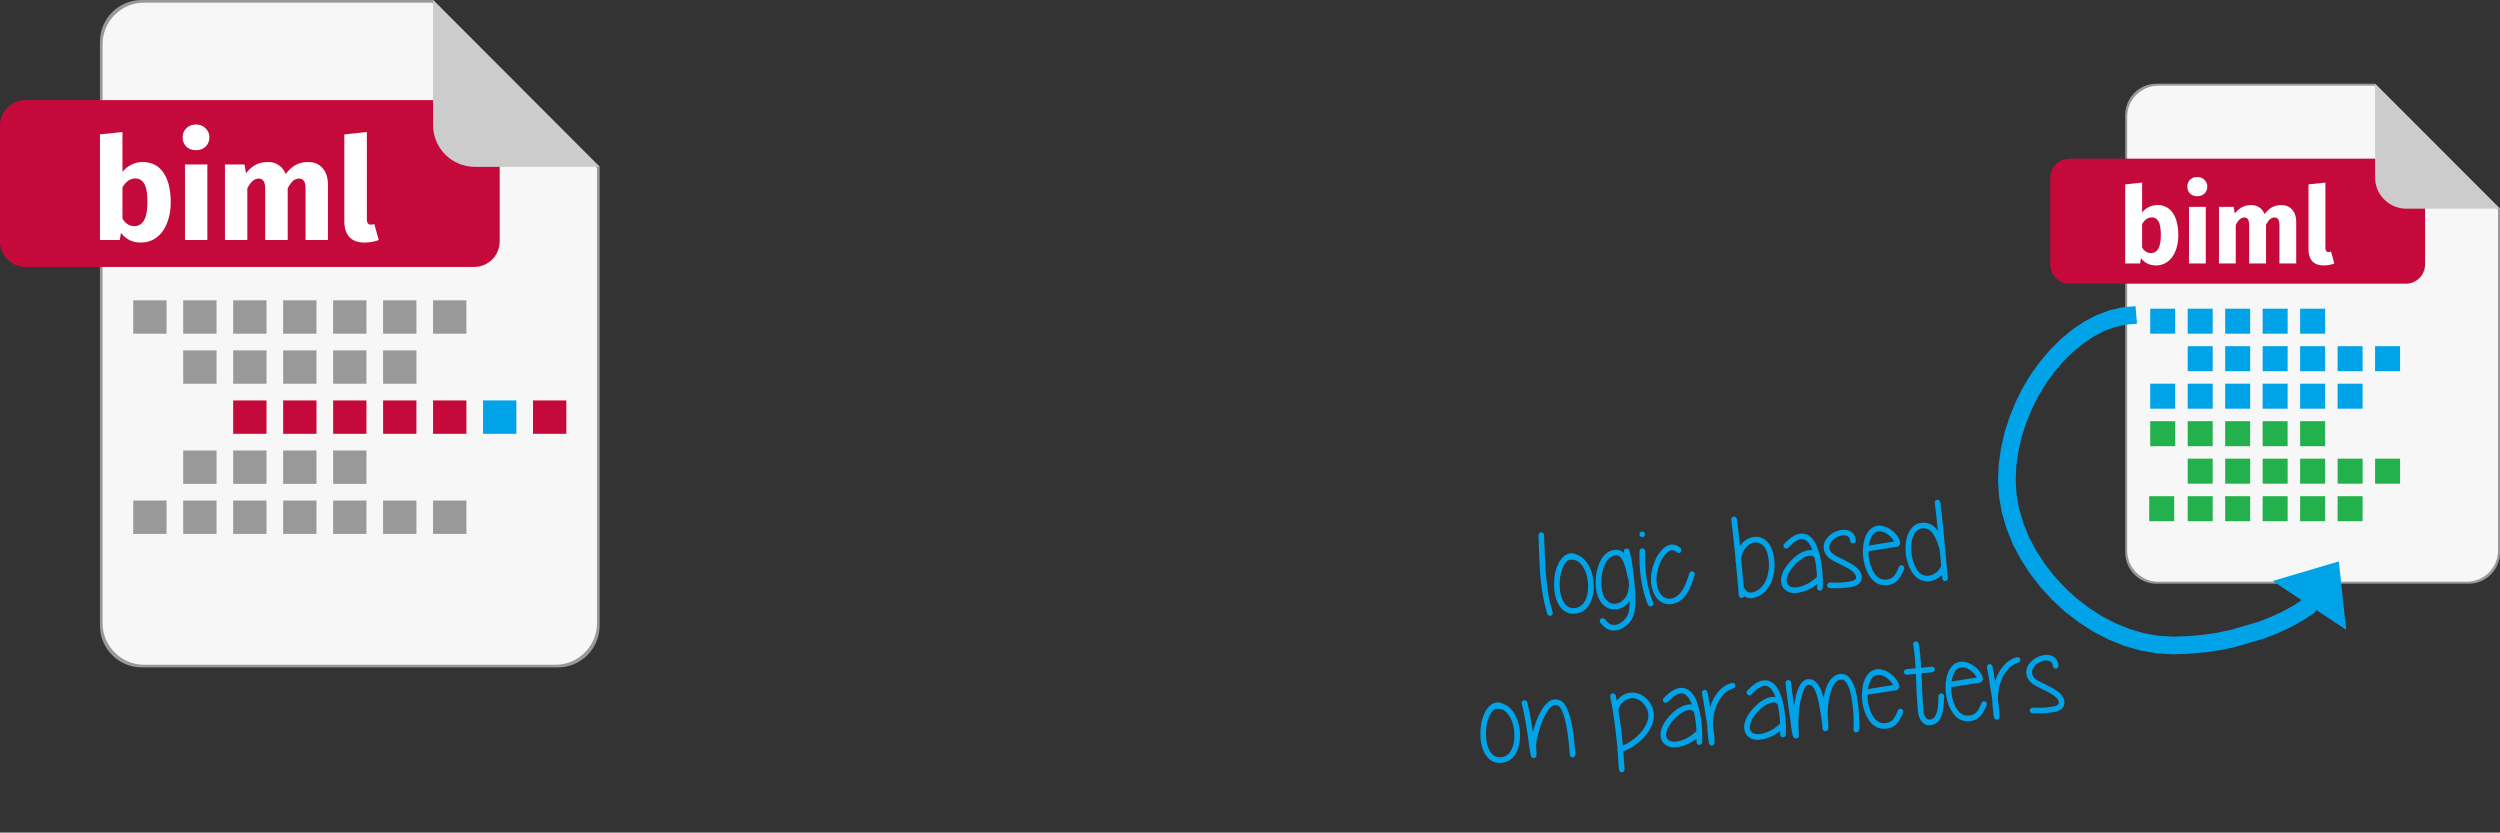
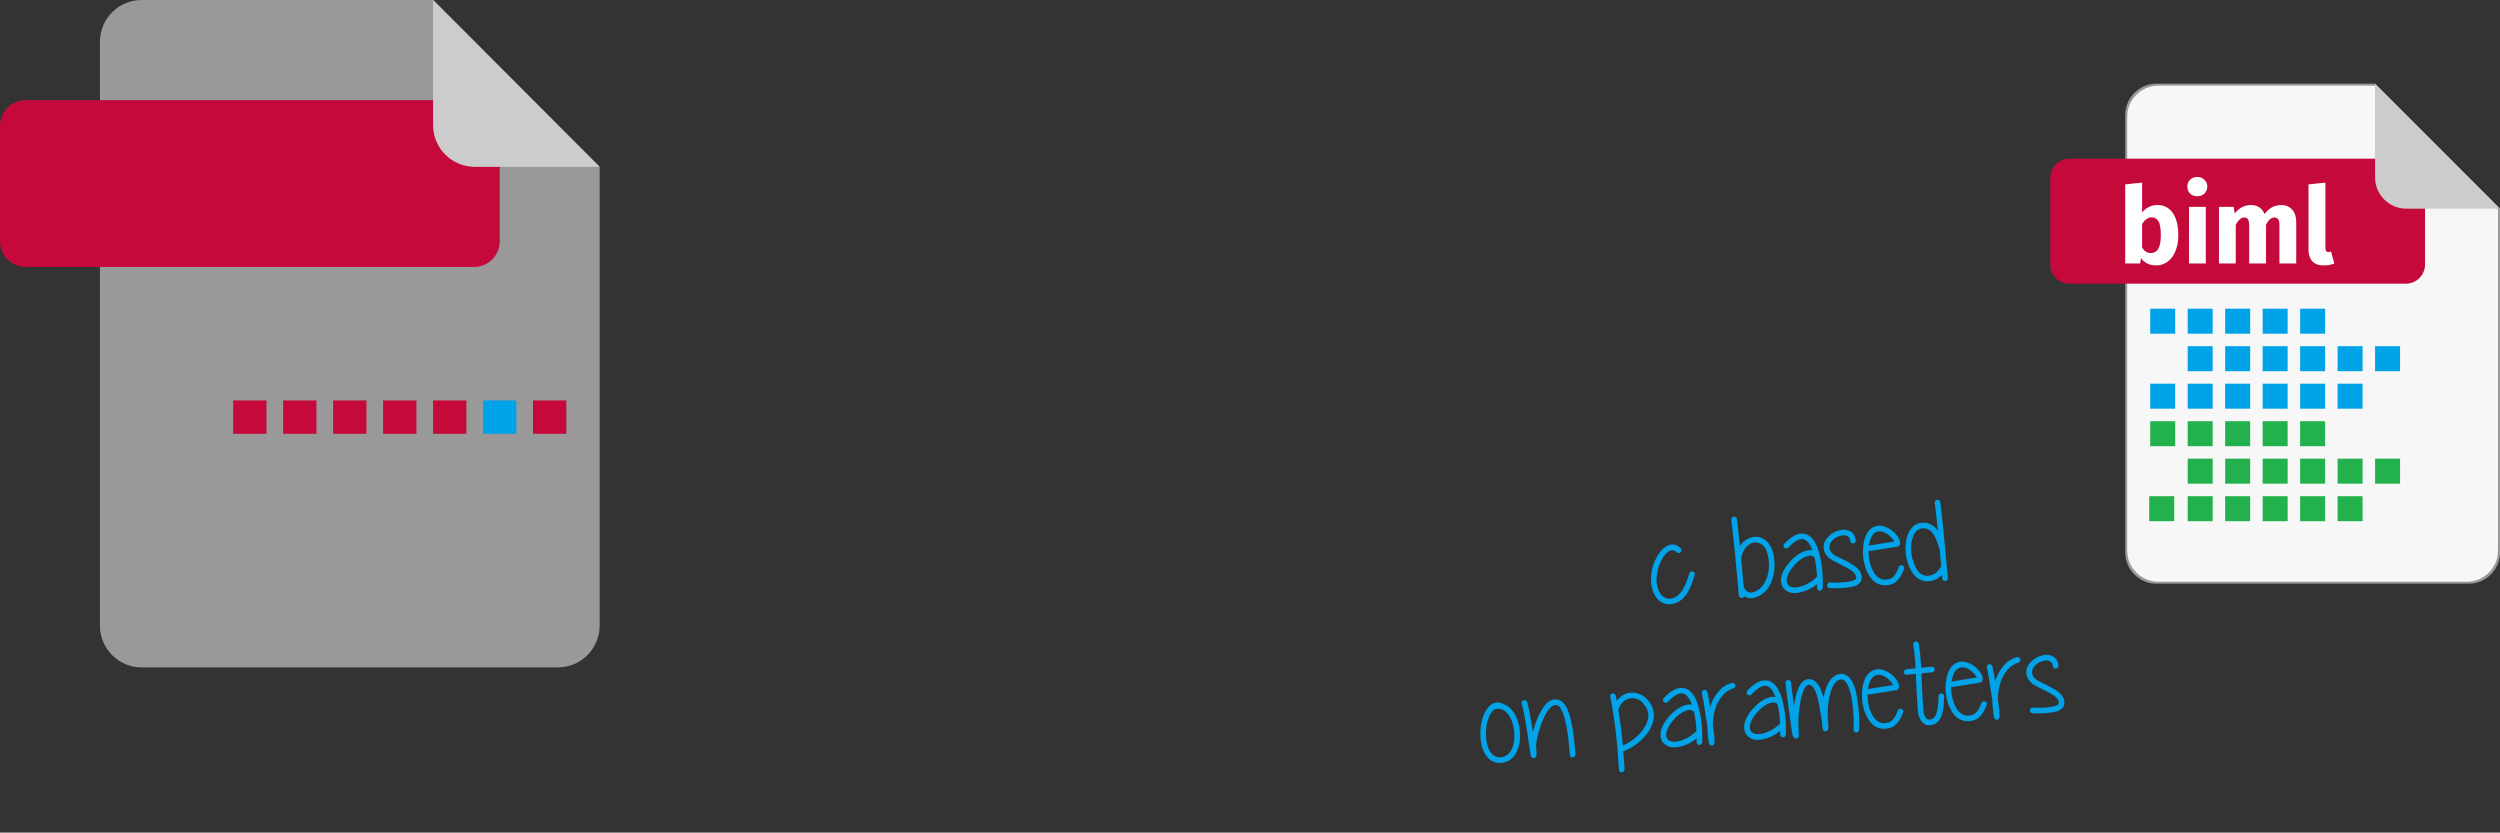
<svg xmlns="http://www.w3.org/2000/svg" viewBox="0 0 1134 377.659">
  <rect x="0" y="0" width="1134" height="377.659" fill="#333333" stroke="none" />
  <path fill="#999" d="M978.19 37.966c-7.843 0-14.19 6.35-14.19 14.197v198.401c0 7.848 6.347 14.198 14.19 14.198h141.666c7.752 0 14.144-6.35 14.144-14.198V94.665l-56.667-56.699z" />
  <path fill="#f7f7f7" d="M978.96 38.873c-7.707 0-14.053 6.35-14.053 14.062v196.859c0 7.71 6.346 14.06 14.053 14.06h140.08c7.707 0 14.053-6.35 14.053-14.06V95.119l-56.077-56.246z" />
  <path fill="#c6093b" d="M1091.296 71.985c4.807 0 8.704 3.9 8.704 8.71v39.28c0 4.81-3.897 8.71-8.704 8.71H938.704c-4.807 0-8.704-3.9-8.704-8.71v-39.28c0-4.81 3.897-8.71 8.704-8.71z" />
  <path fill="#ccc" d="M1091.523 94.665H1134l-56.667-56.699v42.547c0 7.756 6.347 14.152 14.19 14.152z" />
  <path fill="#fff" d="M1054.803 112.355c0 1.3.438 1.95 1.314 1.95a3.15 3.15 0 001.224-.226l1.496 5.443c-1.42.574-3.052.862-4.896.862-2.176 0-3.853-.605-5.032-1.815-1.178-1.3-1.768-3.115-1.768-5.443V83.643l7.662-.817zm-19.947-19.323c2.055 0 3.687.695 4.896 2.087 1.209 1.36 1.813 3.25 1.813 5.67v18.733h-7.616v-17.463c0-2.268-.725-3.402-2.176-3.402-.785 0-1.496.272-2.13.816-.605.544-1.194 1.376-1.768 2.495v17.554h-7.662v-17.463c0-2.268-.725-3.402-2.176-3.402-.755 0-1.45.287-2.085.861-.604.545-1.209 1.361-1.813 2.45v17.554h-7.616V93.849h6.664l.498 2.993c1.028-1.27 2.131-2.222 3.31-2.857 1.209-.635 2.599-.953 4.17-.953 1.42 0 2.63.348 3.627 1.043 1.088.726 1.889 1.739 2.403 3.04 1.027-1.361 2.16-2.39 3.4-3.085 1.239-.665 2.674-.998 4.306-.998zm-41.933 26.49V93.849h7.616v25.673zm3.762-39.236c1.3 0 2.373.423 3.219 1.27.876.817 1.315 1.845 1.315 3.085 0 1.27-.439 2.328-1.315 3.175-.846.786-1.919 1.18-3.219 1.18-1.33 0-2.417-.394-3.264-1.18-.816-.847-1.224-1.905-1.224-3.175 0-1.24.408-2.268 1.224-3.085.847-.847 1.935-1.27 3.264-1.27zm-18.269 12.7c3.113 0 5.5 1.21 7.163 3.63 1.662 2.388 2.493 5.76 2.493 10.114 0 2.631-.423 4.99-1.27 7.077-.785 2.056-1.949 3.659-3.49 4.808-1.511 1.179-3.324 1.769-5.44 1.769-1.42 0-2.705-.288-3.853-.862a7.691 7.691 0 01-2.856-2.45l-.408 2.45H964v-35.88l7.661-.816v13.608c.726-.998 1.708-1.814 2.947-2.45a8.08 8.08 0 013.808-.952zm-2.72 21.773c2.962 0 4.443-2.676 4.443-8.029 0-3.024-.348-5.125-1.043-6.304-.725-1.21-1.738-1.815-3.037-1.815-1.753 0-3.219 1.013-4.398 3.04v10.613c1.028 1.694 2.388 2.54 4.08 2.54z" />
  <path fill="#00a2e8" d="M1060.333 174.044h11.334v11.339h-11.334zm-17 0h11.334v11.339h-11.334zm-17 0h11.334v11.339h-11.334zm-17 0h11.334v11.339h-11.334zm-17 0h11.334v11.339h-11.334zm-17 0h11.334v11.339h-11.334zm102-17.01h11.334v11.34h-11.334zm-17 0h11.334v11.34h-11.334zm-17 0h11.334v11.34h-11.334zm-17 0h11.334v11.34h-11.334zm-17 0h11.334v11.34h-11.334zm-17 0h11.334v11.34h-11.334zm51-17.01h11.334v11.34h-11.334zm-17 0h11.334v11.34h-11.334zm-17 0h11.334v11.34h-11.334zm-17 0h11.334v11.34h-11.334zm-17 0h11.334v11.34h-11.334z" />
  <path fill="#22b14c" d="M1043.333 191.053h11.334v11.34h-11.334zm-17 0h11.334v11.34h-11.334zm-17 0h11.334v11.34h-11.334zm-17 0h11.334v11.34h-11.334zm-17 0h11.334v11.34h-11.334zm85 34.02h11.334v11.34h-11.334zm-17 0h11.334v11.34h-11.334zm-17 0h11.334v11.34h-11.334zm-17 0h11.334v11.34h-11.334zm-17 0h11.334v11.34h-11.334zm-17.453 0h11.333v11.34H974.88zm102.453-17.01h11.334v11.34h-11.334zm-17 0h11.334v11.34h-11.334zm-17 0h11.334v11.34h-11.334zm-17 0h11.334v11.34h-11.334zm-17 0h11.334v11.34h-11.334zm-17 0h11.334v11.34h-11.334z" />
  <path fill="#999" d="M64.253 0c-10.457 0-18.92 8.476-18.92 18.95v264.826c0 10.475 8.463 18.95 18.92 18.95H253.08c10.396 0 18.919-8.475 18.919-18.95V75.682L196.444 0z" />
-   <path fill="#f7f7f7" d="M65.28 1.21c-10.275 0-18.738 8.477-18.738 18.77v262.767c0 10.293 8.463 18.769 18.738 18.769h186.773c10.276 0 18.738-8.476 18.738-18.769V76.287l-74.77-75.076z" />
  <path fill="#c6093b" d="M215.061 45.409c6.41 0 11.606 5.205 11.606 11.625v52.433c0 6.42-5.196 11.624-11.606 11.624H11.605C5.195 121.09 0 115.886 0 109.467V57.034c0-6.42 5.196-11.625 11.605-11.625z" />
  <path fill="#ccc" d="M215.364 75.682H272L196.444 0v56.792c0 10.353 8.463 18.89 18.92 18.89z" />
-   <path fill="#fff" d="M64.555 73.502c4.15 0 7.333 1.594 9.55 4.783 2.216 3.19 3.324 7.69 3.324 13.502 0 3.511-.564 6.66-1.692 9.445-1.048 2.744-2.6 4.884-4.654 6.417-2.015 1.575-4.433 2.362-7.254 2.362-1.893 0-3.606-.383-5.137-1.15a10.264 10.264 0 01-3.808-3.27l-.544 3.27h-9.007V60.968l10.216-1.09v18.164c.967-1.332 2.276-2.422 3.928-3.27 1.612-.847 3.305-1.27 5.078-1.27zm-3.627 29.062c3.949 0 5.924-3.592 5.924-10.777 0-4.037-.464-6.842-1.39-8.416-.968-1.615-2.317-2.422-4.05-2.422-2.338 0-4.292 1.352-5.863 4.057v14.167c1.37 2.26 3.183 3.391 5.44 3.391zm22.969 6.297V74.591h10.155v34.269zm5.017-52.372c1.733 0 3.163.565 4.291 1.695 1.169 1.09 1.753 2.463 1.753 4.117 0 1.696-.584 3.108-1.753 4.238-1.128 1.05-2.558 1.575-4.291 1.575-1.773 0-3.224-.525-4.352-1.575-1.129-1.13-1.693-2.542-1.693-4.238 0-1.654.564-3.027 1.693-4.117 1.128-1.13 2.579-1.695 4.352-1.695zm50.954 17.013c2.701 0 4.856.928 6.468 2.785 1.612 1.817 2.418 4.34 2.418 7.568v25.005h-10.155V85.55c0-3.027-.967-4.54-2.901-4.54-1.048 0-1.995.363-2.841 1.09-.806.726-1.592 1.836-2.357 3.33v23.43h-10.216V85.55c0-3.027-.967-4.54-2.901-4.54-1.007 0-1.954.383-2.841 1.15-.805.727-1.591 1.817-2.357 3.27v23.43H102.03V74.593h8.886l.664 3.996c1.33-1.695 2.801-2.967 4.413-3.814 1.612-.848 3.465-1.272 5.561-1.272 1.894 0 3.506.465 4.835 1.393 1.451.968 2.519 2.32 3.204 4.056 1.37-1.816 2.881-3.189 4.533-4.117 1.652-.888 3.566-1.332 5.742-1.332zm26.536 25.792c0 1.736.584 2.604 1.752 2.604.605 0 1.149-.101 1.632-.303l1.995 7.265c-1.894.768-4.07 1.151-6.528 1.151-2.901 0-5.138-.807-6.709-2.422-1.572-1.736-2.358-4.158-2.358-7.266V60.97l10.216-1.09z" />
  <path fill="#999" d="M151.111 204.34h15.111v15.137h-15.111zm-22.667 0h15.112v15.137h-15.112zm-22.666 0h15.111v15.137h-15.111zm-22.667 0h15.111v15.137h-15.11zm113.333 22.706h15.112v15.136h-15.112zm-22.666 0h15.111v15.136h-15.111zm-22.667 0h15.111v15.136h-15.111zm-22.667 0h15.112v15.136h-15.112zm-22.666 0h15.111v15.136h-15.111zm-22.667 0h15.111v15.136h-15.11zm-22.666 0h15.11v15.136h-15.11zm113.333-68.114h15.111v15.136h-15.111zm-22.667 0h15.111v15.136h-15.111zm-22.667 0h15.112v15.136h-15.112zm-22.666 0h15.111v15.136h-15.111zm-22.667 0h15.111v15.136h-15.11zm113.333-22.705h15.112v15.136h-15.112zm-22.666 0h15.111v15.136h-15.111zm-22.667 0h15.111v15.136h-15.111zm-22.667 0h15.112v15.136h-15.112zm-22.666 0h15.111v15.136h-15.111zm-22.667 0h15.111v15.136h-15.11zm-22.666 0h15.11v15.136h-15.11z" />
  <path fill="#c6093b" d="M241.778 181.636h15.111v15.136h-15.111z" />
  <path fill="#00a2e8" d="M219.111 181.636h15.111v15.136h-15.111z" />
  <path fill="#c6093b" d="M196.444 181.636h15.112v15.136h-15.112zm-22.666 0h15.111v15.136h-15.111zm-22.667 0h15.111v15.136h-15.111zm-22.667 0h15.112v15.136h-15.112zm-22.666 0h15.111v15.136h-15.111z" />
-   <path fill="#00a2e8" d="M700.38 242.608q.047 1.112.184 4.981l.224 5.403q.023 1.434.224 4.818.195 3.332.473 5.221l.588 4.732q.359 2.786.896 5.183.589 2.393 1.337 4.77.153.519-.126.97-.225.445-.744.598-.513.206-.964-.072-.446-.226-.652-.739-.7-2.436-1.299-4.934-.546-2.503-.962-5.336-.369-2.891-.656-4.885-.234-2-.43-5.332-.2-3.384-.233-4.923l-.219-5.35q-.137-3.87-.185-4.982.005-.532.346-.882.336-.402.868-.397.528-.048.878.293.403.336.451.863zM711.25 254.121q-1.397 1.03-2.405 3.407-1.58 3.705-1.357 8.523.176 4.876 2.18 7.62 2.01 2.795 5.451 2.006 2.975-.64 4.392-4.384 1.321-3.628.632-8.298-.737-4.612-3.102-7.217-2.365-2.604-5.685-1.666zm4.142-2.447q1.977.672 3.516 2.394 2.893 3.141 3.754 8.54.8 5.298-.78 9.588-1.836 5.004-6.217 5.984-5.063 1.095-8.098-3.044-2.38-3.347-2.622-8.961-.219-5.35 1.573-9.66 2.05-4.97 5.827-5.576.734-.12 1.612.173l.547.163.331.13q.327.077.557.269zM739.116 249.691q1.49 5.874 2.289 14.68.955 10.548-.375 14.656-1.01 2.962-3.745 5.07-3.134 2.41-6.383 1.799-.758-.144-1.367-.408-.605-.211-1.175-.638-.571-.427-.86-.667-.234-.245-.824-.883-.533-.59-.705-.734-.355-.393-.35-.925.01-.48.398-.887.394-.354.874-.344.533.005.94.393.24.297.768.835l.7.68q.177.197.523.485.345.288.671.365.384.125.927.235 2.058.4 4.3-1.292 2.135-1.681 2.89-3.93.58-1.806.664-5.589-2.506 3.47-6.307 3.813-3.536.32-6.069-2.376-2.532-2.696-3.006-7.917-.463-5.115 1.285-9.899 2.35-6.38 7.522-6.847 2.217-.2 4.078 1.546-.081-.311-.158-.57-.1-.523.125-.969.279-.45.802-.55.518-.154.969.125.446.225.6.743zm-.734 12.455q-.589-2.978-1.193-4.944-.857-3.006-1.922-4.186-1.017-1.237-2.337-1.118-3.589.324-5.38 5.218-1.533 4.232-1.122 8.767.397 4.378 2.22 6.287 1.822 1.909 4.092 1.704 2.217-.2 4.055-2.227 1.834-2.08 2.013-5.393.029-.268.168-.493l-.105-1.16-.167-1.846q-.235-.245-.322-.61zM746.255 250.057q-.432 13.437 3.6 23.282.2.46-.02.958-.168.494-.682.7-.46.201-.96-.02-.494-.168-.7-.68-4.242-10.411-3.8-24.328.004-.532.398-.887.394-.354.926-.349.533.005.888.398.355.394.35.926zm-.52-8.673q.403.336.45.863.048.528-.288.93-.336.403-.863.45-.528.048-.931-.288-.403-.336-.451-.863-.048-.527.288-.93.336-.402.864-.45.528-.048.931.288z" />
  <path fill="#00a2e8" d="M760.574 250.519q-1.746-1.65-3.705-.357-1.81 1.173-3.35 4.13-1.49 2.953-1.98 6.347-.443 3.336.458 6.232.743 2.326 2.072 3.482 1.329 1.156 2.931 1.224 1.55.073 3.168-.871 1.665-1.001 2.928-2.923 1.642-2.434 3.184-7.73.115-.49.571-.744.51-.258 1.003-.09.49.115.749.623.254.456.086.95-1.62 5.622-3.444 8.392-1.59 2.43-3.811 3.747-2.227 1.265-4.578 1.158-2.457-.097-4.42-1.781-1.908-1.689-2.819-4.69-1.107-3.41-.607-7.283.554-3.878 2.273-7.223 1.81-3.513 4.22-5.113 3.566-2.342 6.818.66.35.341.345.873.048.527-.288.93-.341.35-.869.397-.532-.005-.935-.34zM790.965 266.413l.24.297q.762 1.367 1.707 1.813.893.451 2.14.126 4.521-1.206 6.38-6.53 1.686-4.885.455-10.25-.742-3.495-2.618-4.815-1.88-1.372-3.968-.917-2.03.502-3.605 2.505-1.58 1.95-1.892 4.956zm-3.594-11.479q-.187-.302-.168-.676l.048-.642q-.985-10.28-1.937-17.85-.047-.527.236-.925.331-.455.859-.503.528-.047.93.289.452.278.5.805.717 5.571 1.372 12.211 2.16-3.172 5.549-3.957 3.23-.77 5.91 1.221 2.74 2.04 3.722 6.417 1.35 6.098-.542 11.64-2.277 6.585-8.146 8.178-2.183.57-3.968-.333-.278-.134-.561-.321-.312.666-1.051.733-.528.048-.931-.288-.403-.336-.45-.863l-.684-7.542zM823.09 252.985q-1.146-1.491-3.622-.63-2.837 1-5.64 4.125-2.804 3.124-3.294 5.933-.505 2.65 1.721 3.726 1.166.533 3.316.18 1.833-.326 3.618-1.178 2.606-1.193 5.001-3.536-.214-4.712-1.1-8.62zm-13.77-6.307q5.147-5.462 9.22-4.554 3.58.74 5.694 5.866.7 1.851 1.28 4.138l.004.053q1.658 7.134 1.267 14.56-.063.484-.457.839-.393.354-.93.297-.48-.01-.835-.404-.355-.393-.35-.925.038-.748.067-1.601-1.934 1.557-4.026 2.543-2.098.934-4.243 1.34-2.932.531-4.822-.362-2.058-.984-2.797-2.672-.743-1.74-.401-3.845.64-3.513 3.928-7.16 3.24-3.589 6.748-4.81 1.857-.645 3.426-.362-.139-.36-.22-.671-1.63-3.894-3.857-4.384-2.71-.553-6.834 3.86-.336.403-.869.398-.532-.005-.935-.341t-.398-.868q.005-.532.34-.935zM839.249 245.359q-.163-1.793-1.593-2.302-1.487-.557-3.598.218-2.213.838-3.442 2.544-1.18 1.649-.64 3.514.164.623 1.046 1.554.652.738 2.883 1.866l2.058.984q1.507.768 2.4 1.219 2.796 1.502 4.197 2.864 2.048 2.048 1.937 4.345-.174 2.78-3.543 3.775-.979.355-4.141.693-3.004.325-6.853.14-.484-.062-.84-.455-.354-.394-.344-.873.058-.537.451-.892.394-.354.926-.35 3.585.209 6.325-.092 2.95-.32 3.724-.602 1.713-.473 1.732-1.432.102-1.232-1.18-2.446-1.112-1.122-3.626-2.437l-2.341-1.171q-1.56-.763-2.063-1.037-2.62-1.305-3.564-2.336-1.3-1.425-1.679-2.667-.862-3.059.986-5.565 1.853-2.453 4.737-3.511 2.985-1.12 5.35-.27 2.922 1.118 3.228 4.493.048.527-.288.93-.336.402-.864.45-.528.048-.93-.288-.404-.336-.451-.863zM859.176 245.633q-.072-.206-.197-.408-.81-1.309-2.25-2.508-1.664-1.338-3.233-1.622-1.574-.337-2.985.535-1.853 1.284-2.593 4.86-.115.489-.178.973l5.98-.965 4.51-.726zm-11.629 4.4q-.024 2.075.368 4.06.8 4.128 2.78 6.608 2.03 2.422 4.78 2.227 2.274-.152 3.532-1.542 1.257-1.39 2.28-4.193.221-.499.682-.7.456-.254.955-.033.494.168.695.628.255.456.086.95-.605 1.543-1.195 2.66-.543 1.059-1.503 2.209-.907 1.145-2.285 1.801-1.324.652-3.018.751-2.17.143-4.002-.702-1.785-.902-3.05-2.542-1.214-1.645-2.024-3.54-.815-1.946-1.227-4.142-.829-4.444.022-8.562.918-4.55 3.62-6.441 1.153-.795 2.463-1.02 1.31-.225 2.51.092 1.251.313 2.312.855 1.055.49 1.976 1.257 1.837 1.482 2.85 3.252.503.858.68 1.64.21 1.15-.413 1.898-.144.173-.293.292-.101.063-.207.072l-.052.005-.101.062-.053.005-.053.005-.053.004-.105.01-.418.09-1.468.24-4.51.726zM879.853 249.402q-.613-2.071-1.045-3.308-.436-1.29-1.328-2.911-.892-1.621-1.87-2.436-1.377-1.1-3.08-1.105-3.83.027-5.146 4.878-.553 2.123-.477 4.722.076 2.598.598 4.252 1.107 3.994 2.767 5.865 2.364 2.604 5.882 1.49 1.55-.513 2.722-1.682 1.17-1.17 1.618-2.698zm.277-21.611q1.124 8.884 3.437 34.408.048.528-.288.93-.336.403-.864.45-.528.048-.93-.288-.404-.336-.451-.863l-.153-1.688q-1.647 1.797-3.922 2.534-2.274.737-4.558.2-2.284-.539-4.001-2.457-2.067-2.26-3.39-6.872-.6-1.913-.65-4.833-.057-2.972.572-5.422.798-2.943 2.646-4.864 1.848-1.921 4.933-1.934 2.606-.023 4.731 1.7.921.767 1.78 2.019-.684-6.957-1.416-12.686-.048-.527.235-.925.332-.455.86-.503.527-.048.93.288.451.278.499.806zM677.818 321.782q-1.397 1.03-2.406 3.407-1.58 3.705-1.356 8.523.176 4.876 2.18 7.62 2.01 2.795 5.45 2.006 2.976-.64 4.393-4.384 1.32-3.629.632-8.298-.738-4.613-3.102-7.217-2.365-2.604-5.686-1.667zm4.142-2.448q1.976.673 3.516 2.395 2.892 3.141 3.754 8.54.8 5.298-.78 9.587-1.836 5.004-6.217 5.985-5.063 1.095-8.099-3.044-2.379-3.347-2.621-8.961-.219-5.35 1.573-9.66 2.05-4.97 5.827-5.577.734-.12 1.612.174l.547.163.331.13q.326.077.557.268zM695.31 332.06q1.028-3.922 2.444-7.08 1.816-4.045 3.875-5.986 2.846-2.65 5.946-1.334 2.101.873 3.602 4.513 1.102 2.771 1.921 7.11 1.04 5.596 1.492 12.945.048.527-.345.882-.337.403-.864.45-.528.048-.936-.34-.35-.341-.398-.869-.42-6.98-1.459-12.575-.751-4.186-1.773-6.646-1.093-2.666-2.2-3.15-1.603-.653-3.221.875-1.718 1.59-3.308 5.19-1.326 2.991-2.239 6.423-.917 3.38-1.019 5.196-.096.7.052 2.335.158 1.74.086 2.704-.034.216-.077.326-.135.278-.327.508-.485.522-1.195.32-.273-.081-.499-.22-.177-.197-.24-.298l-.062-.1-.125-.202q-.014-.158-.086-.364-.081-.312-.187-.887-.148-1.05-.378-2.412-.143-.997-.416-2.833-.225-1.894-.364-2.839-1.565-10.226-2.754-14.532-.1-.522.126-.968.278-.45.801-.551.518-.153.97.125.446.226.599.744 1.207 4.516 2.557 13.54zM736.313 340.77q.354 3.903.587 8.242.048.527-.346.882-.336.402-.863.45-.528.048-.936-.34-.35-.341-.398-.869-1.106-19.253-3.956-33.086-.1-.522.178-.973.279-.45.802-.55.523-.1.974.177.45.279.551.801.297 1.515.48 2.35 2.04-2.737 5.163-3.497 2.347-.531 4.708.266 2.36.797 4.26 2.965 1.961 2.269 2.469 4.934.503 2.613-.19 4.962-.643 2.291-2.189 4.61-2.026 2.895-5.112 5.247-3.034 2.348-6.182 3.43zm-.186-2.64q2.62-1.035 5.155-3.018 2.53-2.037 4.224-4.476 4.369-6.402.033-11.38-1.372-1.631-3.075-2.222-1.703-.59-3.368-.174-1.618.358-2.99 1.652-1.32 1.289-1.983 3.369l-.048.058q1.264 7.489 2.052 16.19zM768.416 322.985q-1.147-1.491-3.623-.63-2.836 1-5.64 4.125-2.803 3.124-3.293 5.933-.505 2.65 1.72 3.726 1.167.533 3.316.179 1.834-.325 3.619-1.177 2.606-1.193 5.001-3.536-.214-4.712-1.1-8.62zm-13.77-6.307q5.147-5.462 9.22-4.554 3.58.74 5.694 5.866.7 1.851 1.28 4.138l.004.053q1.658 7.134 1.266 14.56-.062.484-.456.839-.394.354-.931.297-.48-.01-.835-.404-.355-.393-.35-.925.039-.748.068-1.601-1.934 1.557-4.027 2.543-2.097.934-4.242 1.34-2.932.53-4.822-.362-2.059-.984-2.797-2.672-.743-1.74-.402-3.845.64-3.513 3.928-7.16 3.24-3.589 6.749-4.81 1.857-.646 3.426-.362-.14-.36-.22-.671-1.63-3.894-3.857-4.384-2.71-.553-6.834 3.86-.336.403-.869.398-.533-.005-.936-.341-.402-.336-.397-.868.005-.532.34-.935zM774.43 329.088q-.79-4.607-.957-5.868-.69-5.255-1.49-8.798-.1-.523.183-.92.279-.451.802-.551.518-.154.916.13.451.278.605.796.641 2.972 1.201 6.803 1.288-3.997 3.736-6.93 2.448-2.933 6.13-4.01.522-.1.973.178.5.221.6.744.148.465-.125.968-.226.446-.692.594-2.908.795-5.02 3.325-2.112 2.53-3.111 5.597-1 3.068-1.174 6.433-.048.643-.038 1.333.756 4.823.755 7.748.014.158-.03.268l.015.158q-.081.274-.269.556-.379.513-1.017.517-.533-.005-.945-.446-.178-.197-.254-.455-.063-.101-.077-.26-.072-.206-.134-.891-.034-.37-.158-1.156-.072-.79-.09-1.002-.355-2.732-.335-4.86zM806.355 319.56q-1.147-1.492-3.623-.63-2.836 1-5.64 4.124-2.803 3.125-3.294 5.934-.504 2.65 1.722 3.725 1.165.533 3.315.18 1.833-.325 3.619-1.178 2.606-1.192 5.001-3.535-.214-4.713-1.1-8.62zm-13.77-6.307q5.146-5.462 9.22-4.554 3.58.74 5.693 5.866.7 1.85 1.28 4.138l.005.053q1.657 7.134 1.266 14.56-.063.484-.456.838-.394.355-.931.297-.48-.01-.835-.403t-.35-.925q.039-.748.068-1.602-1.934 1.557-4.027 2.544-2.097.934-4.242 1.34-2.932.53-4.823-.362-2.058-.984-2.796-2.672-.743-1.74-.402-3.845.64-3.514 3.928-7.16 3.24-3.59 6.749-4.81 1.857-.646 3.426-.362-.14-.36-.22-.672-1.63-3.893-3.857-4.383-2.71-.553-6.834 3.86-.336.403-.87.397-.532-.005-.935-.34-.403-.336-.398-.868.005-.533.341-.935zM812.457 309.598q.258 2.848 1.224 9.991l.058.633q.341-2.104.711-3.892.88-3.801 2.186-5.833 1.963-2.996 4.842-2.352 3.426.808 5.252 6.863.172.73.412 1.611.173-1.025.408-1.95 1.707-7.013 5.661-8.593 1.953-.761 3.661-.118 1.488.557 2.648 2.207 1.832 2.599 2.77 7.672.824 4.976.967 8.898.19 3.864.04 6.323-.057.537-.456.839-.393.354-.93.297-.533-.005-.888-.399-.302-.398-.297-.93.217-2.306.036-6.064-.181-3.759-.928-8.477-.896-4.598-2.363-6.698-.73-.998-1.502-1.3-.772-.303-1.8.109-2.72 1.096-4.119 6.805-1.09 4.405-1.025 9.238-.005.532.2 2.8.177 1.951.071 3.13l-.086.22.014.159q-.077.326-.322.56-.389.408-1.032.36-.48-.01-.84-.456-.177-.197-.253-.456-.063-.1-.077-.259l-.057-.633-.043-.474q.024-.321.005-.532l-.039-.422q-.162-1.793-.79-5.193-.023-.263-.335-1.937-.258-1.678-.54-3.034-.283-1.357-.662-2.6-1.322-4.612-3.386-5.063-1.089-.274-2.073 1.197-1.07 1.692-1.83 5.057-1.1 4.884-1.199 10.263-.034.8.066 2.493.105 1.745.086 2.704l.024.264.048.527q.043.475-.04.748-.028.268-.167.493-.38.513-1.013.57-.475.043-.873-.24-.168-.091-.293-.292-.24-.298-.45-.864-.087-.364-.192-.94-.182-.834-.369-2.305-.11-.628-.24-1.468l-.133-1.476q-.057-.633-.134-.892-.12-.733-.914-6.563-.971-7.197-1.234-10.097-.048-.528.288-.93.336-.403.864-.45.528-.048.93.288.404.336.451.863zM858.73 310.737q-.073-.206-.198-.408-.81-1.309-2.249-2.508-1.665-1.339-3.234-1.622-1.573-.337-2.984.535-1.853 1.284-2.593 4.86-.116.489-.178.973l5.979-.965 4.51-.727zm-11.63 4.4q-.024 2.075.369 4.06.8 4.128 2.78 6.608 2.03 2.422 4.779 2.227 2.274-.152 3.532-1.542 1.258-1.39 2.28-4.193.222-.499.682-.7.456-.254.955-.033.495.168.696.628.254.456.086.95-.605 1.543-1.196 2.66-.542 1.059-1.503 2.209-.907 1.145-2.284 1.801-1.325.651-3.019.751-2.169.143-4.001-.702-1.785-.902-3.051-2.542-1.214-1.645-2.024-3.54-.815-1.946-1.227-4.142-.828-4.445.023-8.562.918-4.55 3.62-6.441 1.152-.796 2.462-1.02 1.31-.225 2.51.092 1.252.312 2.312.855 1.056.49 1.977 1.257 1.837 1.482 2.849 3.252.503.858.68 1.64.211 1.15-.413 1.898-.144.172-.293.292-.1.062-.206.072l-.053.005-.1.062-.054.005-.052.005-.053.004-.106.01-.417.09-1.469.24-4.51.726zM870.341 291.983q.786 4.555 1.095 10.907 2.951-.32 4.799-.486.528-.048.93.288.403.336.451.863.048.528-.288.93-.336.403-.864.45-1.847.167-4.904.496.409 10.384.652 13.074.053.58.096 1.64.09 1.002.095 1.64.057.632.182 1.418.177.782.393 1.4.273.667.8 1.204.528.537.903.557 1.506.183 2.437-.699.884-.824 1.412-2.626.654-2.186.775-7.301.005-.532.4-.887.393-.354.925-.35.533.006.888.4.355.392.35.925-.146 5.436-.876 7.948-.736 2.459-2.108 3.752-1.82 1.653-4.502 1.417-1.29-.15-2.466-1.373-.882-.93-1.309-2.114-.35-.926-.556-2.024-.158-1.155-.258-2.848-.105-1.745-.114-1.85-.258-2.848-.653-13.074-2.423.272-4.06.42-.527.048-.93-.288-.403-.336-.45-.863-.049-.528.287-.93.336-.403.864-.45 1.69-.153 4.165-.43-.304-6.3-1.075-10.696-.1-.522.182-.92.332-.455.855-.556.523-.1.926.236.45.278.551.8zM896.668 307.312q-.072-.207-.197-.408-.81-1.31-2.25-2.508-1.664-1.339-3.233-1.623-1.573-.336-2.985.536-1.852 1.284-2.593 4.86-.115.488-.177.973l5.979-.966 4.51-.726zm-11.628 4.4q-.025 2.075.368 4.06.8 4.128 2.78 6.607 2.03 2.423 4.779 2.227 2.274-.152 3.532-1.541 1.258-1.39 2.28-4.194.222-.498.682-.7.456-.253.955-.032.494.168.696.628.254.455.086.95-.605 1.543-1.196 2.66-.543 1.058-1.503 2.208-.907 1.146-2.284 1.802-1.325.651-3.019.75-2.169.143-4.002-.701-1.784-.902-3.05-2.543-1.214-1.645-2.024-3.539-.815-1.947-1.227-4.142-.828-4.445.023-8.563.918-4.549 3.62-6.44 1.152-.796 2.462-1.02 1.31-.225 2.51.092 1.252.312 2.312.854 1.055.49 1.976 1.257 1.838 1.483 2.85 3.252.503.859.68 1.64.211 1.15-.413 1.898-.144.173-.293.293-.1.062-.206.072l-.053.004-.1.063-.054.004-.052.005-.053.005-.106.01-.417.09-1.469.24-4.51.726zM903.71 317.416q-.79-4.608-.957-5.869-.689-5.254-1.489-8.798-.1-.522.183-.92.279-.45.802-.55.518-.154.916.13.451.277.604.795.642 2.973 1.202 6.804 1.288-3.998 3.736-6.93 2.448-2.933 6.13-4.01.522-.1.973.178.499.22.6.743.148.466-.126.969-.225.446-.69.594-2.909.794-5.021 3.324t-3.112 5.598q-.999 3.068-1.173 6.433-.048.642-.039 1.333.757 4.823.756 7.747.014.158-.03.269l.015.158q-.082.273-.269.556-.38.513-1.017.517-.533-.005-.946-.446-.177-.197-.254-.456-.062-.1-.076-.259-.072-.206-.134-.892-.034-.369-.158-1.155l-.091-1.002q-.354-2.733-.334-4.861zM931.175 302.122q-.162-1.793-1.592-2.302-1.488-.556-3.6.22-2.212.837-3.44 2.543-1.182 1.648-.64 3.514.163.623 1.045 1.553.653.739 2.884 1.867l2.058.984q1.506.768 2.398 1.219 2.797 1.502 4.198 2.864 2.048 2.048 1.937 4.344-.174 2.78-3.543 3.776-.979.354-4.141.693-3.004.324-6.852.14-.485-.062-.84-.456-.355-.393-.345-.872.058-.537.451-.892.394-.354.927-.35 3.584.209 6.324-.092 2.951-.32 3.724-.602 1.713-.474 1.733-1.432.1-1.232-1.18-2.446-1.113-1.122-3.627-2.437l-2.34-1.171q-1.56-.763-2.064-1.037-2.62-1.305-3.564-2.336-1.3-1.425-1.678-2.667-.863-3.059.985-5.565 1.853-2.454 4.738-3.512 2.985-1.12 5.35-.27 2.922 1.119 3.228 4.494.047.527-.289.93-.336.402-.863.45-.528.047-.931-.288-.403-.336-.451-.864z" />
-   <path fill="#00a2e8" d="M969.32 146.857l-5.5.437.58-.089-5.441 1.249.499-.15-5.375 1.998.461-.205-5.25 2.747.391-.234-5.062 3.435.31-.233-4.813 3.996.253-.228-4.625 4.558.238-.257-4.25 4.996.188-.238-4 5.495.185-.278-3.562 5.869.157-.285-3.125 6.245.126-.279-2.625 6.432.098-.267-2.187 6.682.099-.357-1.563 6.869.059-.321-1 6.994.037-.387-.313 6.993-.004-.427.438 6.993-.055-.453 1.25 6.993-.106-.446 2.062 6.869-.12-.342 2.688 6.682-.183-.393 3.437 6.432-.169-.287 4 6.182-.2-.282 4.562 5.87-.216-.256 5.063 5.495-.234-.234 5.5 5.058-.272-.228 5.937 4.558-.266-.187 6.188 3.996-.329-.191 6.5 3.372-.334-.154 6.753 2.747-.39-.136 6.87 1.998-.41-.097 7 1.249-.46-.054 7.06.437-.39-.005 7.07-.25-.22.013 7-.624-.22.026 6.88-1-.27.048 6.69-1.436-.29.073 12.75-3.747-.34.116 5.88-2.311-.23.097 5.5-2.561-.25.13 5.06-2.81-.25.154 4.56-2.997-1.02.965 2.79-3.776 6.44 4.749-3.21 4.351-5.29 3.471-5.32 2.951-5.74 2.672-6.15 2.42-13.06 3.839-6.97 1.496-7.12 1.034-7.21.644-7.37.261-7.48-.464-7.44-1.326-7.28-2.116-7.113-2.895-6.832-3.545-6.484-4.188-6.208-4.765-5.753-5.291-5.288-5.74-4.771-6.138-4.185-6.467-3.618-6.771-2.836-7.05-2.181-7.263-1.331-7.445-.465-7.435.331-7.403 1.051-7.347 1.639-7.209 2.29-6.993 2.736-6.705 3.267-6.526 3.734-6.153 4.187-5.752 4.462-5.245 4.871-4.801 5.093-4.229 5.412-3.672 5.677-2.971 5.857-2.177 5.978-1.373 5.79-.46zm61.6 116.685l29.96-8.897 3.35 31.045z" />
</svg>